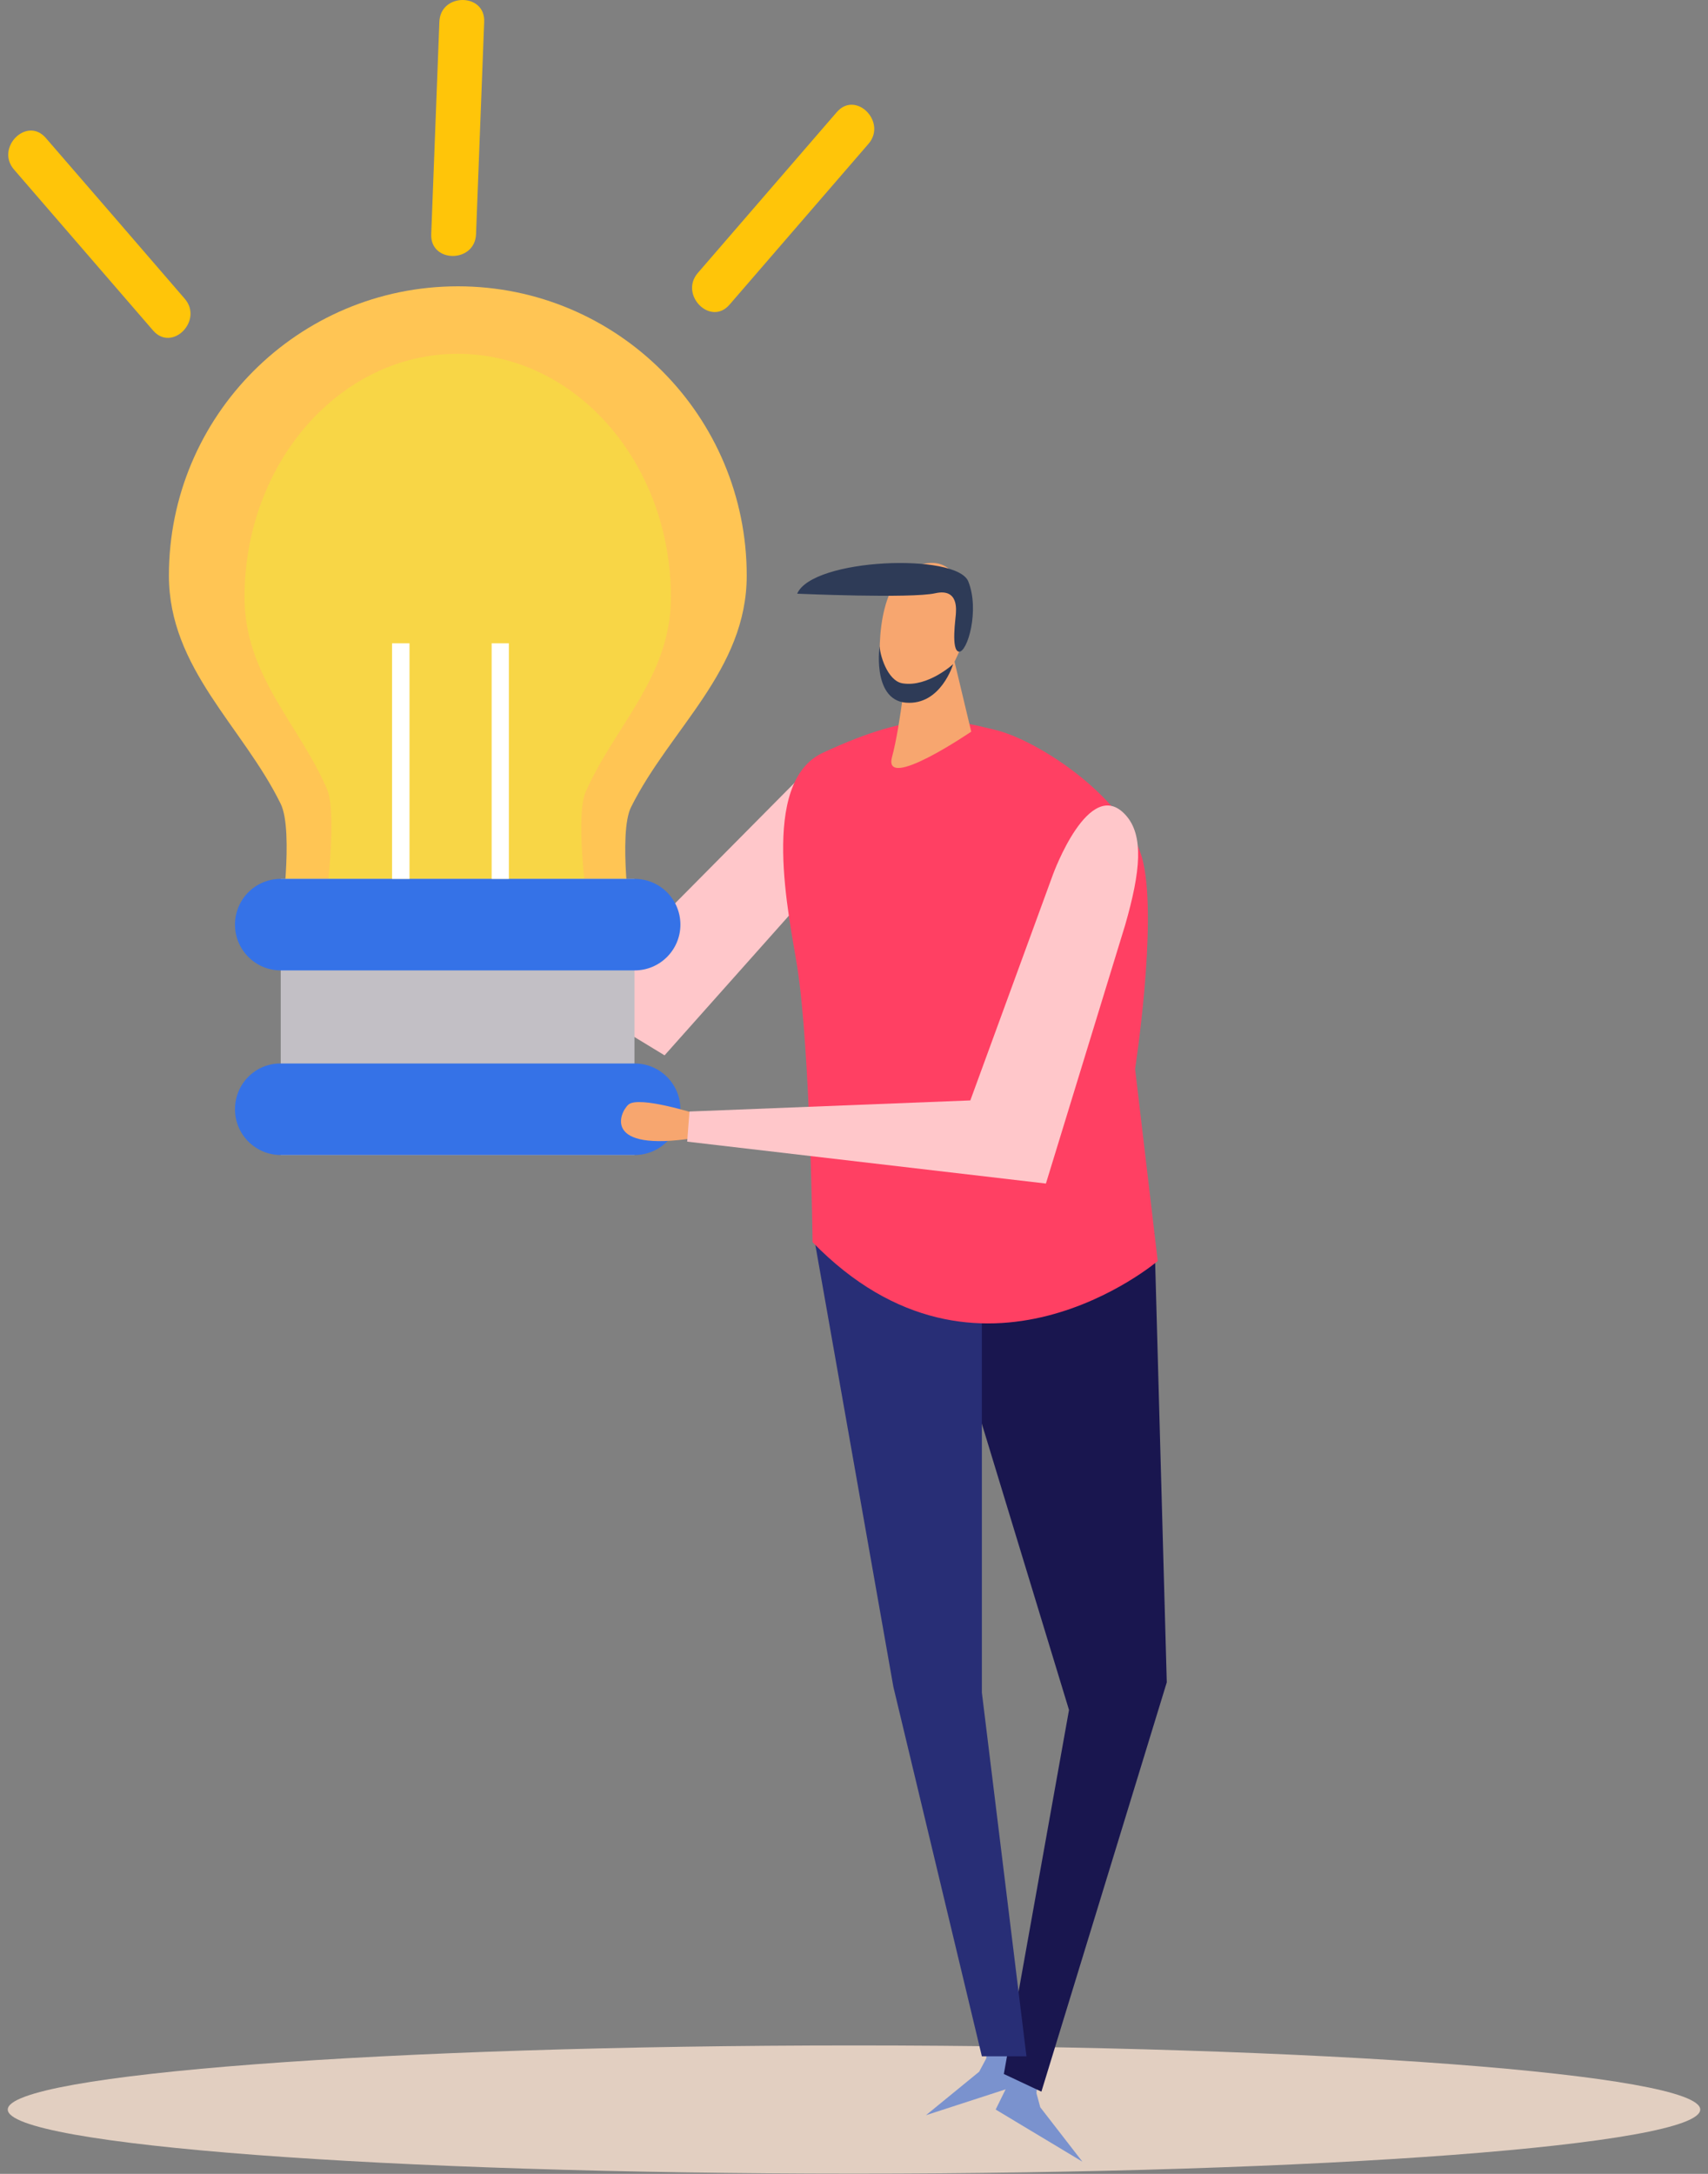
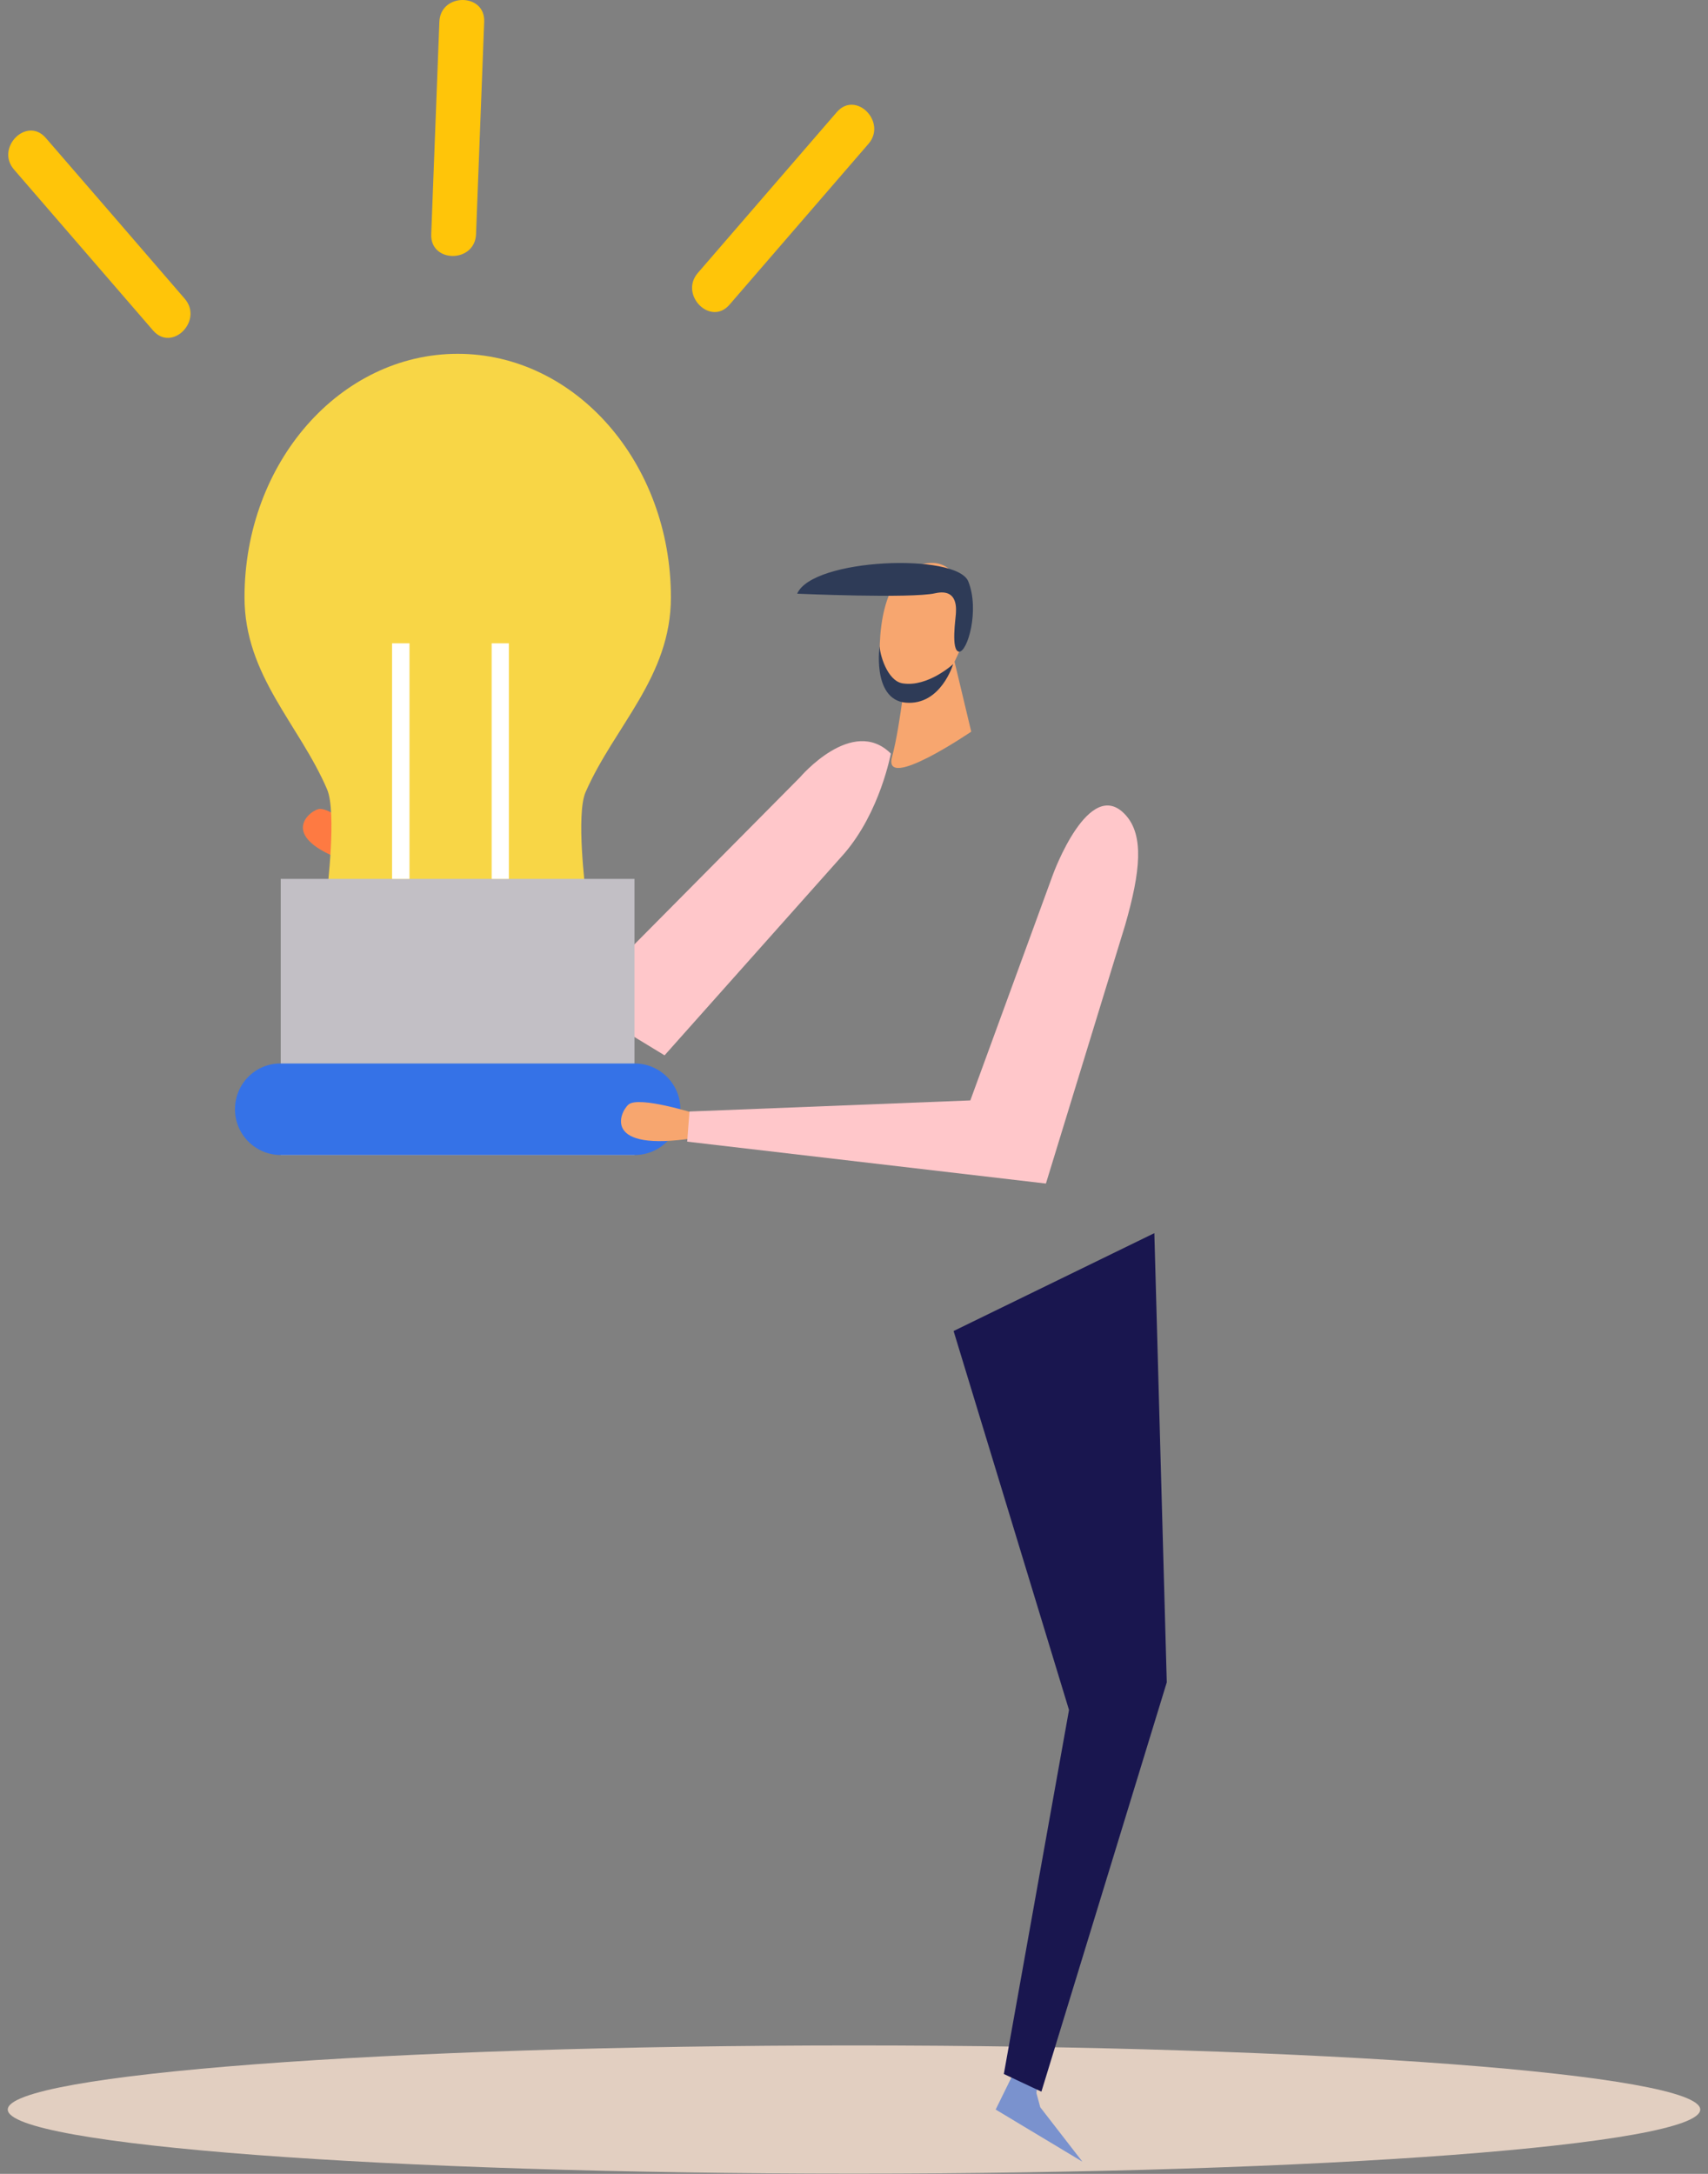
<svg xmlns="http://www.w3.org/2000/svg" width="110" height="140" viewBox="0 0 110 140" fill="none">
  <rect x="0" y="0" width="110" height="140" fill="#808080" stroke="none" />
  <g clip-path="url(#clip0_7_20538)">
    <path d="M109.5 135.857C109.5 138.147 85.1 139.985 55 139.985C24.9 139.985 0.5 138.147 0.5 135.857C0.5 133.581 24.9 131.729 55 131.729C85.1 131.729 109.5 133.581 109.5 135.857Z" fill="#E2CFC1" />
    <path d="M65.772 132.502L66.967 132.896L66.748 134.792L66.996 135.711L69.707 139.212L64.124 135.857L65.772 132.502Z" fill="#7A92CE" />
-     <path d="M64.97 130.576L63.731 130.678L63.513 132.575L63.061 133.421L59.635 136.222L65.83 134.209L64.97 130.576Z" fill="#7A92CE" />
    <path d="M74.343 79.416L75.144 108.344L67.069 134.705L64.65 133.567L68.847 110.124L61.414 85.719L74.343 79.416Z" fill="#19164F" />
-     <path d="M63.235 84.829V109.001L66.107 132.429H63.235L57.536 108.636L52.376 79.416L63.235 84.829Z" fill="#282E76" />
    <path d="M24.186 54.471C24.186 54.471 21.344 51.874 20.498 52.108C19.784 52.312 17.612 54.179 23.443 55.828L24.186 54.471Z" fill="#FE7A42" />
    <path d="M54.373 54.967L42.8 67.965L22.933 55.872L23.88 54.165L40.613 61.065L51.516 50.066C51.516 50.066 54.898 46.069 57.376 48.534C57.361 48.534 56.705 52.254 54.373 54.967Z" fill="#FFC7CA" />
-     <path d="M64.081 47.002C66.909 47.673 72.739 51.524 73.628 55.551C74.532 59.577 73.103 68.84 73.103 68.84L74.561 81.211C74.561 81.211 63.046 91.014 52.333 80C52.333 80 52.187 67.644 51.341 62.246C50.846 59.096 48.878 50.372 53.003 48.476C59.023 45.675 61.224 46.317 64.081 47.002Z" fill="#FF4063" />
    <path d="M61.457 42.538L62.55 47.119C62.55 47.119 56.837 51.014 57.449 48.753C58.017 46.652 58.425 42.465 58.425 42.465L61.457 42.538Z" fill="#F7A66F" />
    <path d="M61.603 37.301C61.953 38.235 62.638 40.073 62.084 41.284C61.53 42.495 60.685 44.668 59.271 45.15C57.857 45.631 57.07 44.376 56.851 43.807C56.516 42.888 56.341 37.812 58.63 36.645C60.349 35.74 61.326 36.586 61.603 37.301Z" fill="#F7A66F" />
    <path d="M51.341 38.235C51.341 38.235 58.673 38.556 60.233 38.206C61.792 37.856 61.559 39.387 61.559 39.562C61.559 39.737 61.224 41.911 61.763 41.969C62.303 42.013 63.104 39.3 62.361 37.447C61.617 35.594 52.318 35.945 51.341 38.235Z" fill="#2E3B57" />
    <path d="M61.384 42.772C61.384 42.772 59.766 44.26 58.148 44.012C57.114 43.866 56.647 42.042 56.662 41.663C56.676 41.284 56.079 45.062 58.338 45.252C60.597 45.441 61.384 42.772 61.384 42.772Z" fill="#2E3B57" />
-     <path d="M10.878 37.068C10.878 26.783 19.201 18.439 29.492 18.439C39.768 18.439 48.091 26.783 48.091 37.068C48.091 43.166 43.164 46.915 40.643 51.977C39.797 53.669 40.643 59.548 40.643 59.548H18.079C18.079 59.548 18.939 53.523 18.079 51.772C15.645 46.798 10.878 43.049 10.878 37.068Z" fill="#FFC554" />
    <path d="M15.747 38.468C15.747 29.803 21.898 22.786 29.477 22.786C37.057 22.786 43.208 29.803 43.208 38.468C43.208 43.603 39.578 46.754 37.713 51.014C37.086 52.444 37.713 57.389 37.713 57.389H21.067C21.067 57.389 21.694 52.312 21.067 50.839C19.274 46.652 15.747 43.516 15.747 38.468Z" fill="#F8D646" />
    <path d="M40.861 56.601H18.079V74.384H40.861V56.601Z" fill="#C2BFC5" />
-     <path d="M15.134 59.548C15.134 61.182 16.461 62.495 18.079 62.495H40.876C42.508 62.495 43.82 61.167 43.82 59.548C43.82 57.914 42.494 56.601 40.876 56.601H18.079C16.446 56.601 15.134 57.914 15.134 59.548Z" fill="#3572E7" />
    <path d="M15.134 71.437C15.134 73.071 16.461 74.384 18.079 74.384H40.876C42.508 74.384 43.82 73.056 43.82 71.437C43.82 69.803 42.494 68.49 40.876 68.49H18.079C16.446 68.476 15.134 69.803 15.134 71.437Z" fill="#3572E7" />
    <path d="M32.772 41.43H31.664V56.601H32.772V41.43Z" fill="white" />
    <path d="M26.373 41.43H25.25V56.601H26.373V41.43Z" fill="white" />
    <path d="M44.826 71.729C44.826 71.729 41.167 70.562 40.482 71.13C39.914 71.612 38.733 74.223 44.709 73.29L44.826 71.729Z" fill="#F7A66F" />
    <path d="M72.462 59.577L67.36 76.222L44.257 73.523L44.403 71.583L62.492 70.868L67.812 56.324C67.812 56.324 70.144 49.905 72.491 52.487C73.686 53.8 73.453 56.134 72.462 59.577Z" fill="#FFC7CA" />
    <path d="M55.933 9.263C52.945 12.721 49.971 16.163 46.983 19.621C45.759 21.036 43.733 18.979 44.943 17.578C47.931 14.121 50.904 10.678 53.892 7.221C55.117 5.806 57.143 7.863 55.933 9.263Z" fill="#FFC509" />
    <path d="M2.949 8.884C5.937 12.341 8.925 15.784 11.898 19.241C13.108 20.642 11.082 22.699 9.858 21.284C6.87 17.826 3.896 14.384 0.908 10.926C-0.316 9.526 1.724 7.469 2.949 8.884Z" fill="#FFC509" />
    <path d="M31.183 1.4C31.008 5.966 30.833 10.518 30.658 15.084C30.585 16.951 27.699 16.951 27.772 15.084C27.947 10.518 28.122 5.966 28.297 1.4C28.369 -0.467 31.256 -0.467 31.183 1.4Z" fill="#FFC509" />
  </g>
  <defs>
    <clipPath id="clip0_7_20538">
      <rect width="109" height="140" fill="white" transform="translate(0.5)" />
    </clipPath>
  </defs>
</svg>